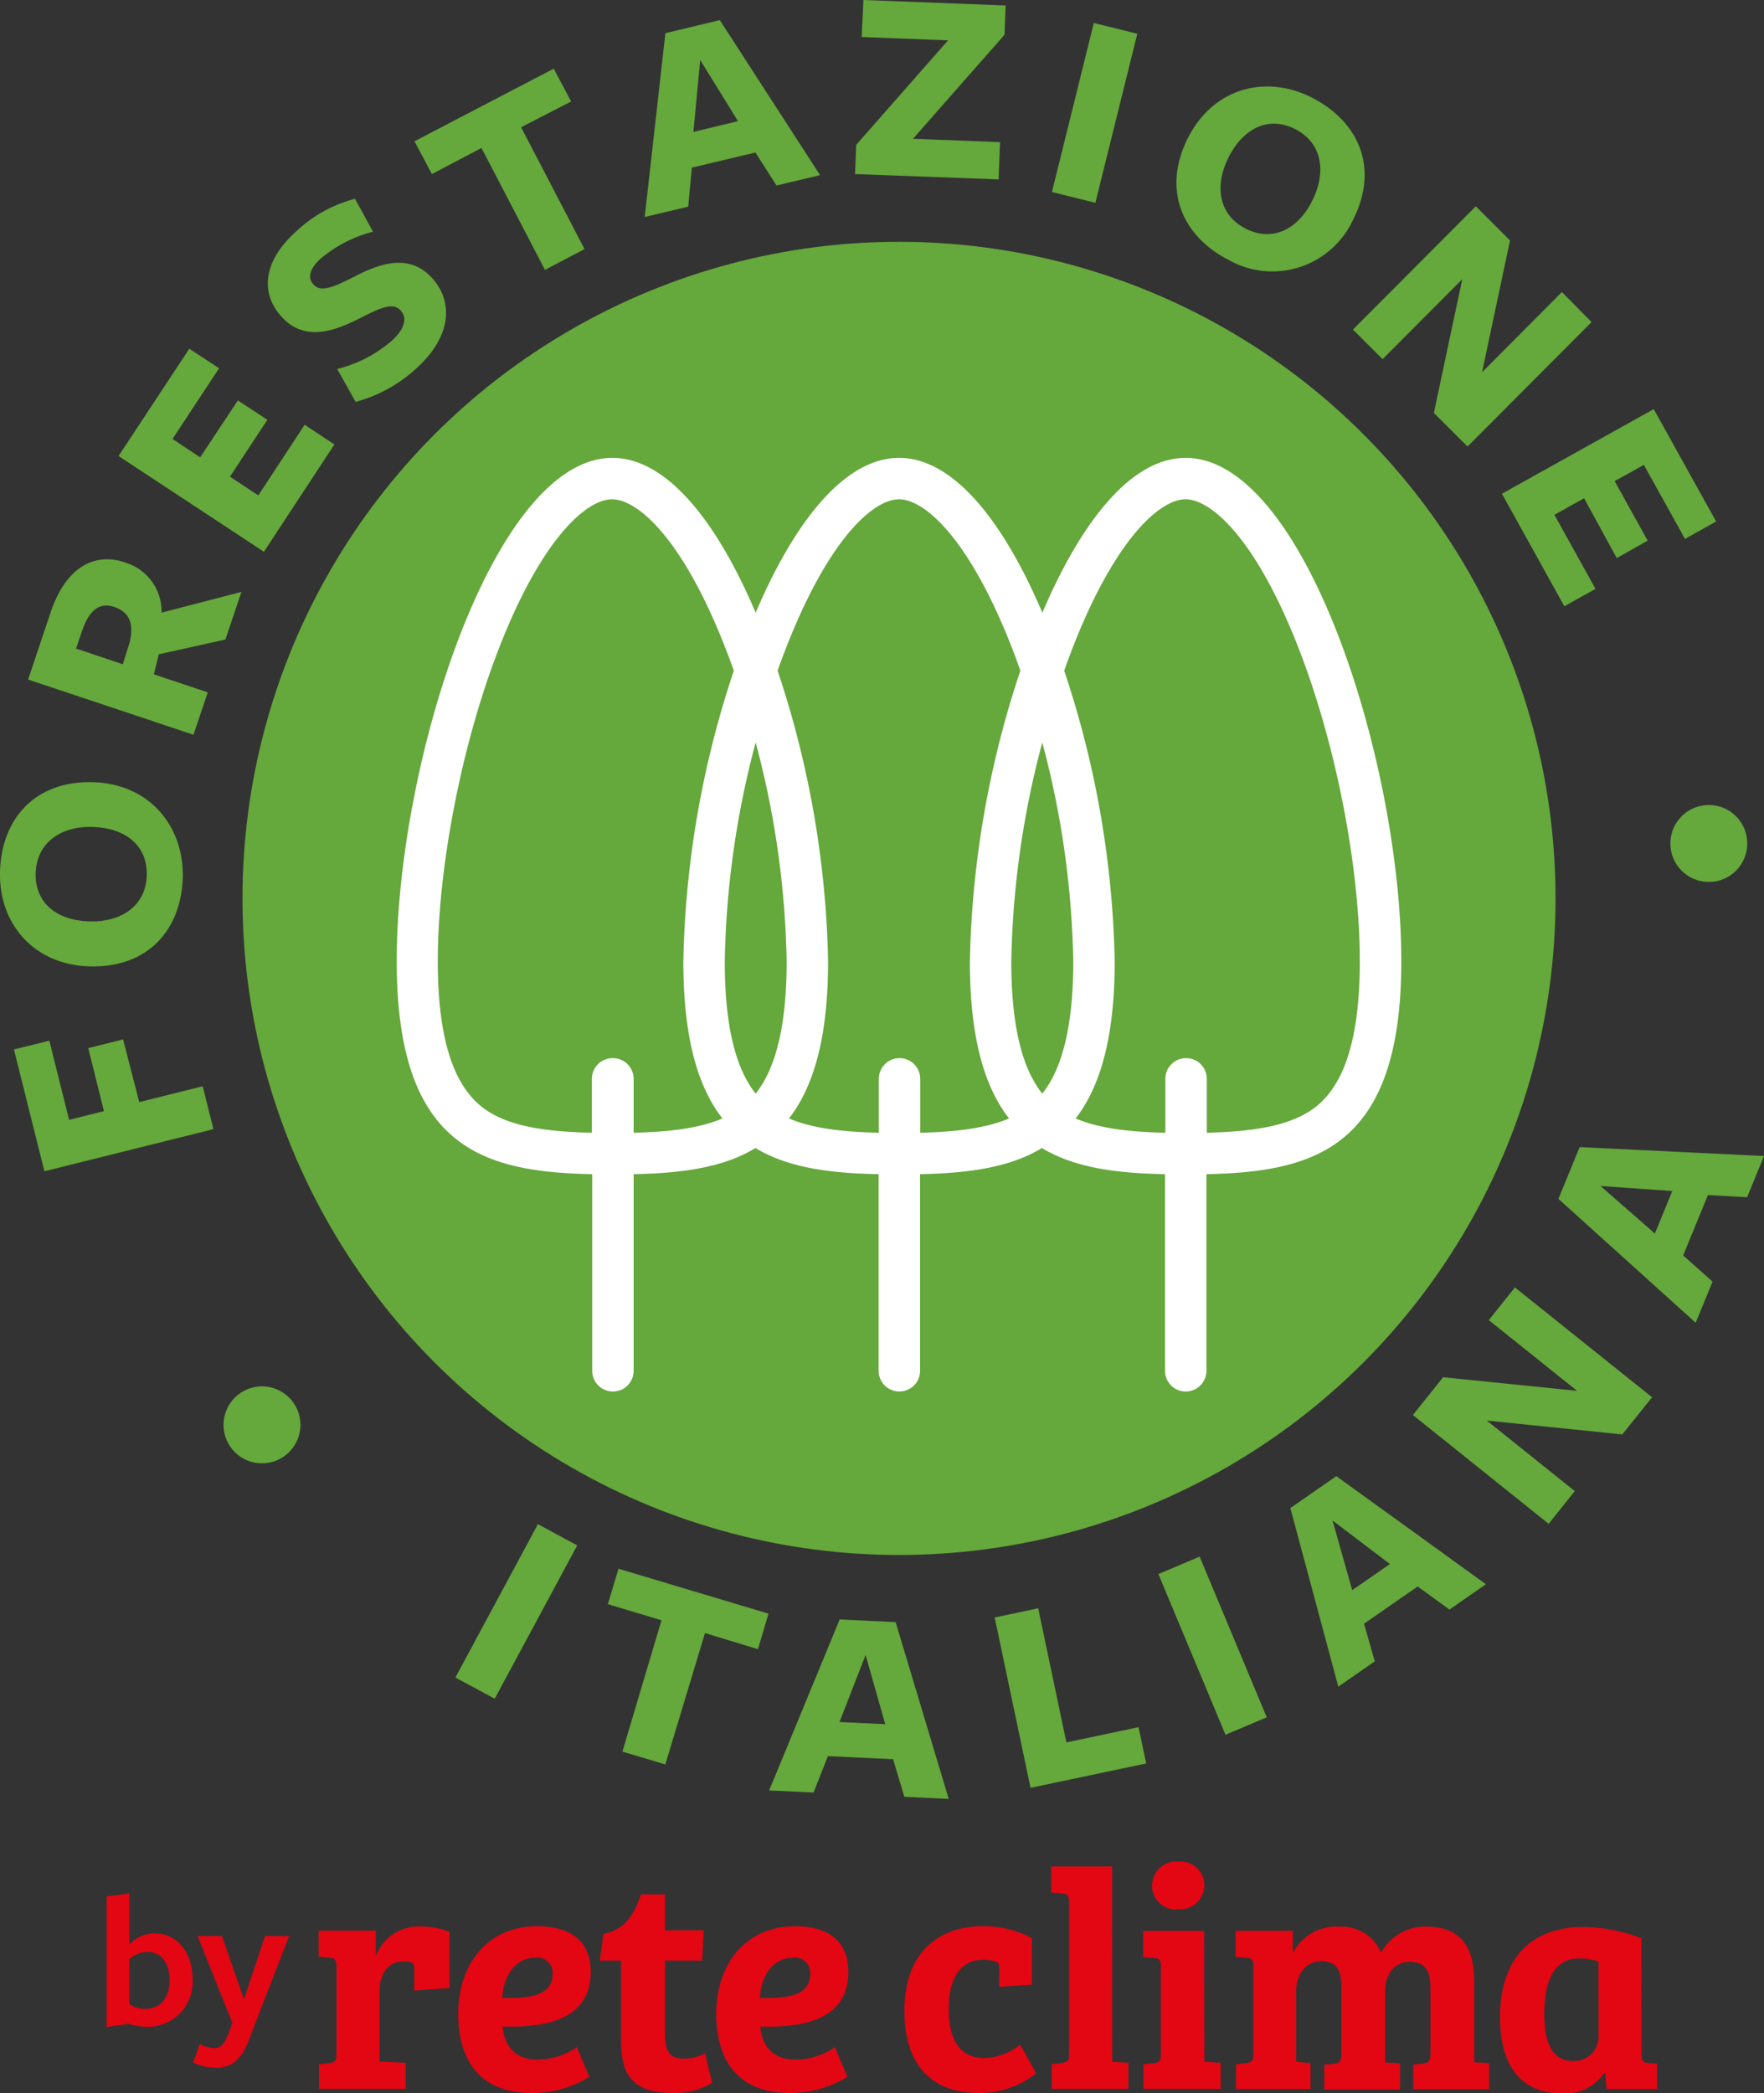
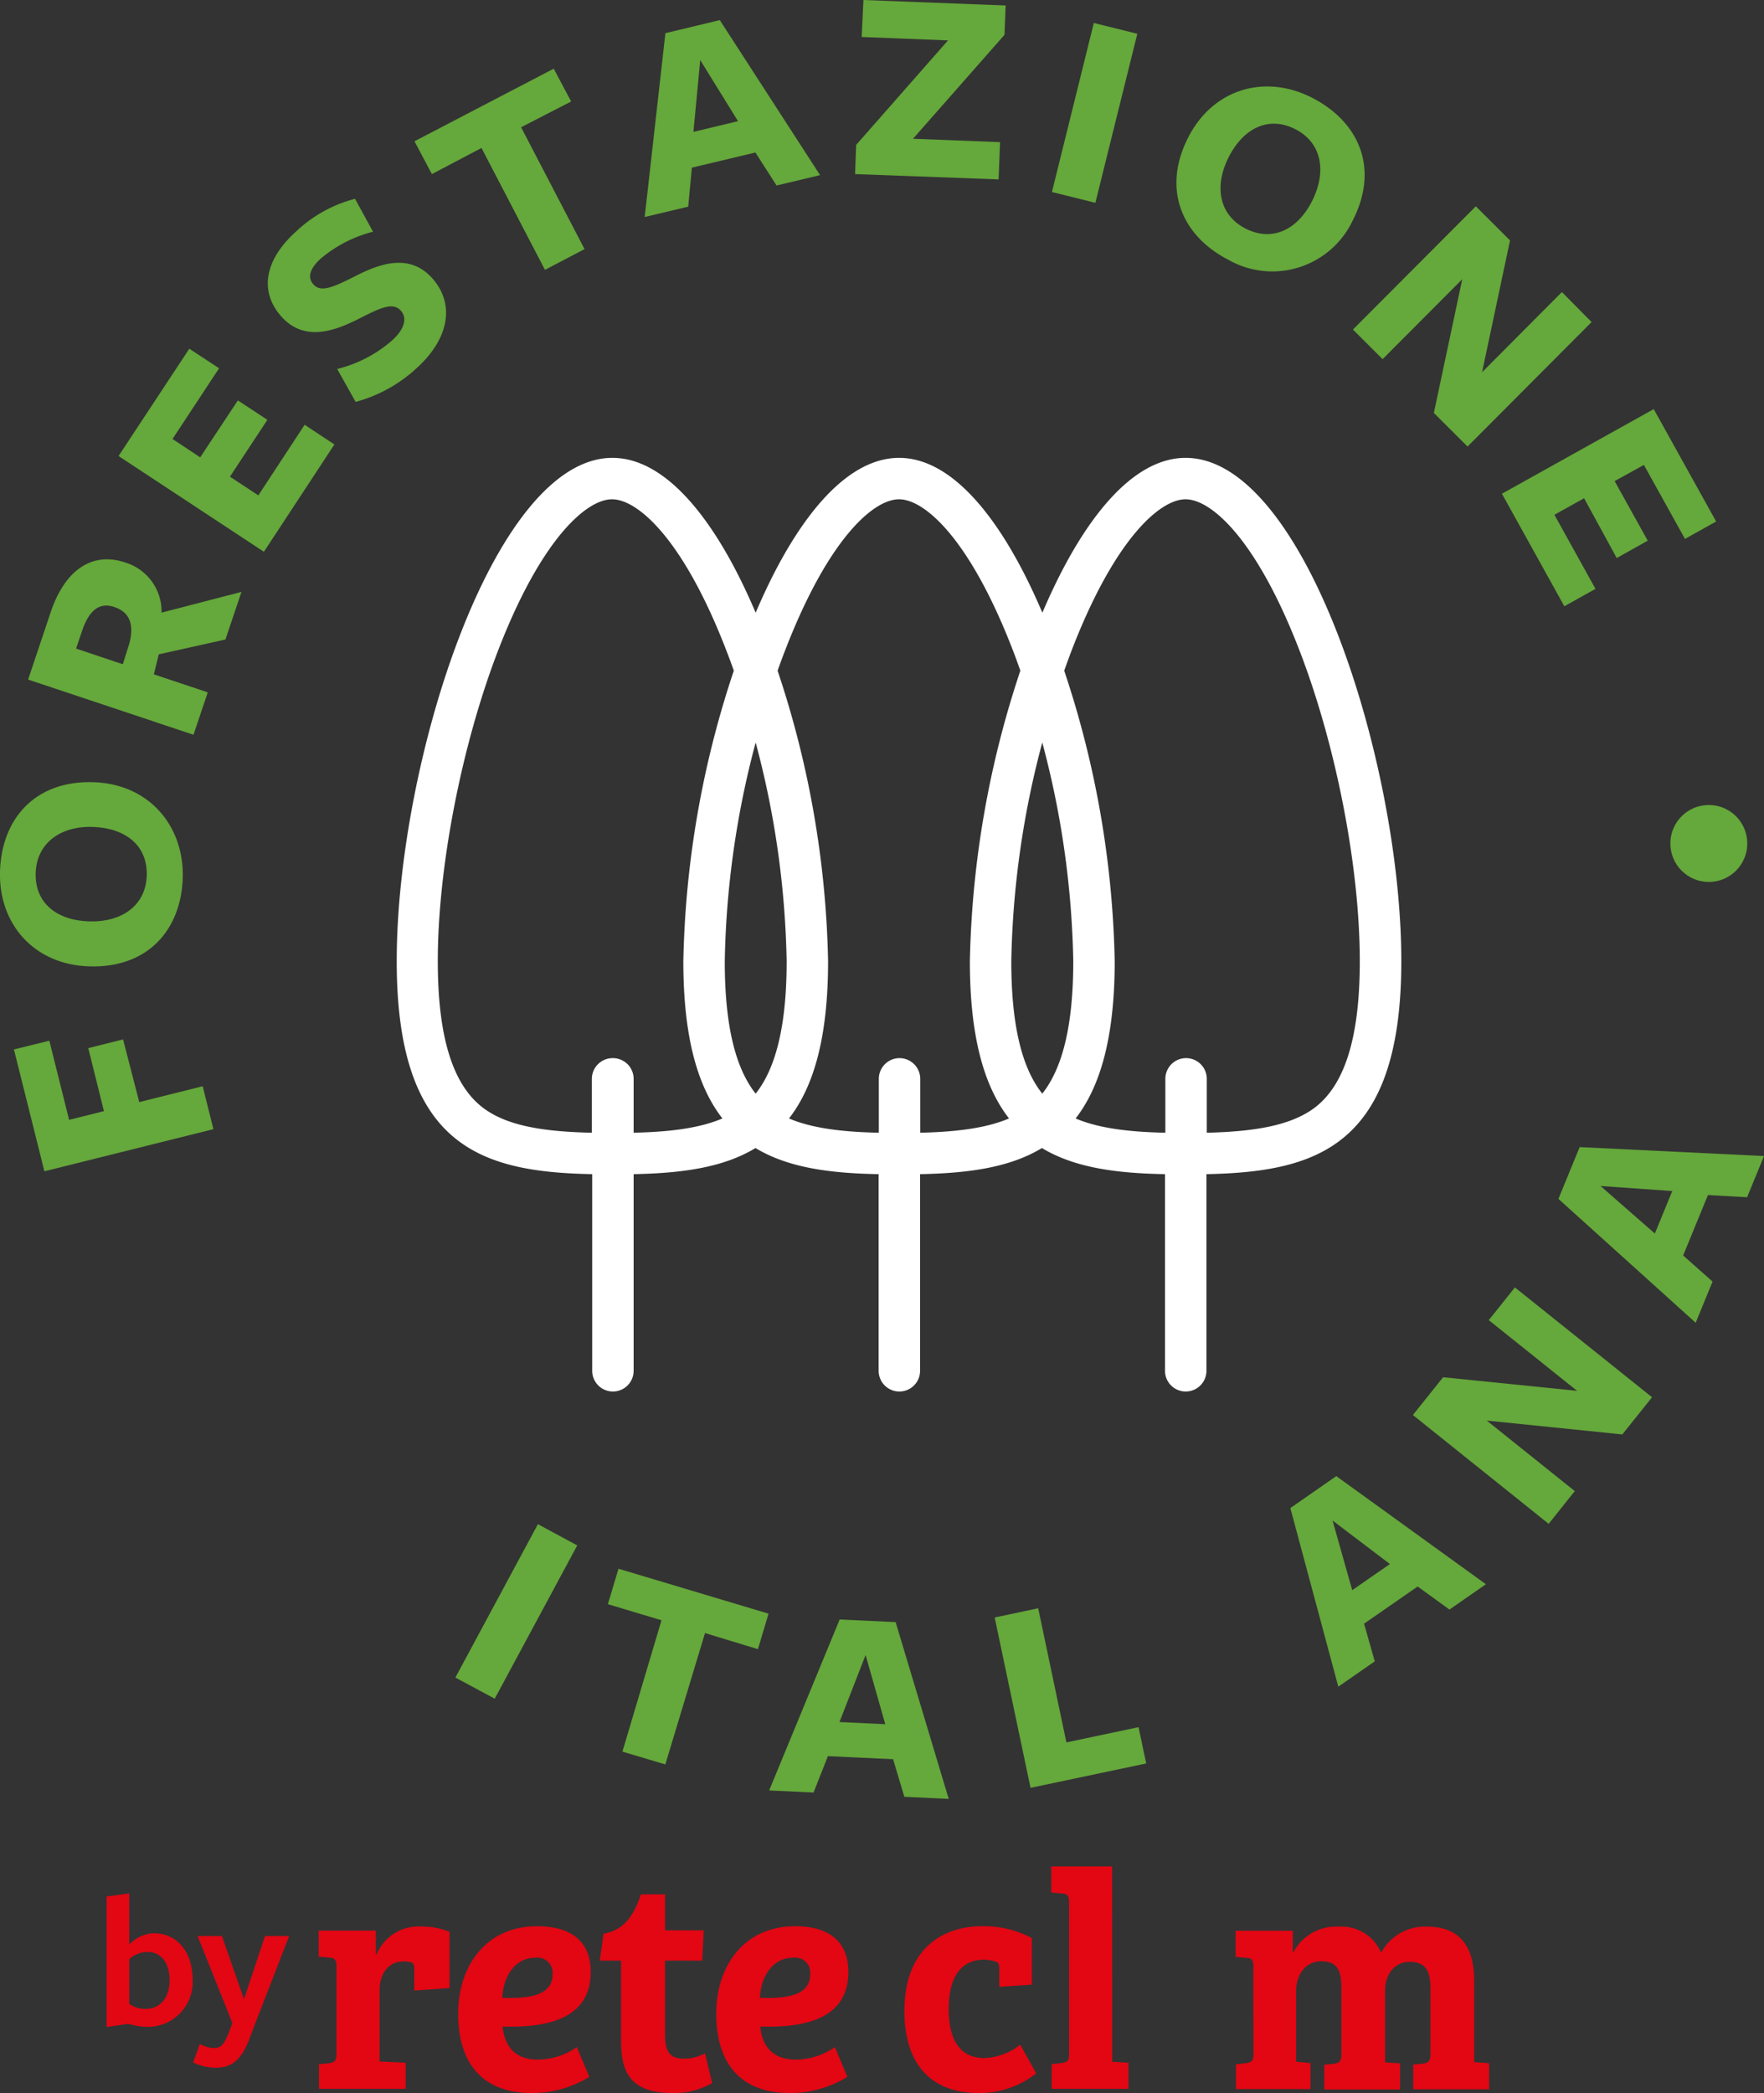
<svg xmlns="http://www.w3.org/2000/svg" viewBox="0 0 202.67 240.45">
  <rect x="0" y="0" width="202.67" height="240.45" fill="#333333" stroke="none" />
  <g id="Livello_2" data-name="Livello 2">
    <g id="servizi">
-       <circle cx="103.29" cy="103.21" r="75.43" fill="#65a83b" />
      <path d="M5.1,134.56l-3.5-14,4.07-1,2.27,9.09,4-1-1.8-7.24,4-1L16,126.61l7.29-1.82,1.23,4.93Z" fill="#65a83b" />
      <path d="M21,100.81c-.18,6-4,10.42-10.75,10.21C3.87,110.82-.18,106.11,0,100.1S4,89.65,10.73,89.86C17.06,90.05,21.14,94.8,21,100.81ZM4.1,100.29c-.11,3.42,2.39,5.44,6.13,5.56s6.52-1.81,6.63-5.26S14.44,95.14,10.7,95,4.2,96.87,4.1,100.29Z" fill="#65a83b" />
      <path d="M23.87,79.54l-1.64,4.87-19-6.34,2.58-7.7c1.7-5.08,4.93-7,8.6-5.74a5.87,5.87,0,0,1,4.15,5.75L27.74,68,25.9,73.47l-7.66,1.7-.56,2.3Zm-9-5.65c.54-2.13.07-3.55-1.75-4.16-1.67-.56-2.88.33-3.7,2.78l-.68,2,5.37,1.8Z" fill="#65a83b" />
      <path d="M30.32,63.39l-16.7-11,8.13-12.33,3.42,2.25-5.35,8.12L23,52.54,27.33,46l3.39,2.23-4.3,6.53,3.26,2.15L35,48.8l3.42,2.26Z" fill="#65a83b" />
      <path d="M46.05,35.69c-.9-1-2.28-.36-4.76.9-2.72,1.38-6.26,2.77-8.94-.2C29.86,33.64,30.24,30,34,26.61a15.51,15.51,0,0,1,6.79-3.77l2.07,3.78a15.09,15.09,0,0,0-6,3.08c-1.32,1.19-1.56,2.23-.82,3,.88,1,2.59.12,4.83-1,2.86-1.47,6.2-2.59,8.76.23s2.16,6.81-1.77,10.37a16.68,16.68,0,0,1-7,3.87l-2.12-3.78A15.08,15.08,0,0,0,45,39.15C46.39,37.93,46.87,36.59,46.05,35.69Z" fill="#65a83b" />
      <path d="M59.87,14.62l7.29,14L62.61,31,55.32,17l-5.7,3-2-3.77,16-8.34,2,3.77Z" fill="#65a83b" />
      <path d="M94.22,20.12l-5,1.19-2.43-3.79-7.3,1.74-.42,4.48-5,1.19L76.45,3.81l6.25-1.5ZM80.45,6.9l-.78,8.25,5.12-1.23Z" fill="#65a83b" />
      <path d="M98.24,20l.13-3.36,10.55-12L99,4.25,99.2,0l16.34.63L115.41,4,104.9,15.94l10,.39-.17,4.28Z" fill="#65a83b" />
      <path d="M120.86,22.06l4.81-19.42,5,1.24L125.85,23.3Z" fill="#65a83b" />
      <path d="M141.14,29.85c-5.32-2.73-7.69-8.09-4.61-14.09,2.9-5.63,8.89-7.27,14.24-4.52s7.73,8.07,4.65,14.08A10.21,10.21,0,0,1,141.14,29.85Zm7.7-15c-3.05-1.56-5.94-.17-7.65,3.16s-1.17,6.66,1.9,8.24,6,.15,7.67-3.18S151.89,16.42,148.84,14.85Z" fill="#65a83b" />
      <path d="M179.45,33.55,182.86,37l-14.25,14.3-3.87-3.86L168,32.08l-9.15,9.18-3.41-3.4L169.56,23.7l3.93,3.92-3.21,15.14Z" fill="#65a83b" />
      <path d="M172.56,56.72,190,47l7.17,12.91-3.58,2-4.72-8.5-3.36,1.86,3.8,6.84-3.56,2L182,57.24l-3.41,1.9,4.72,8.51-3.58,2Z" fill="#65a83b" />
      <path d="M52.32,192.72,61.8,175.1l4.52,2.44-9.48,17.61Z" fill="#65a83b" />
      <path d="M81,187.61,76.44,202.7l-4.93-1.47L76,186.14l-6.16-1.85,1.22-4.07,17.24,5.16-1.22,4.08Z" fill="#65a83b" />
      <path d="M109,206.66l-5.1-.24-1.29-4.32-7.49-.35-1.65,4.18-5.1-.24,8.1-19.64,6.43.3Zm-9.55-16.53-3,7.7,5.26.25Z" fill="#65a83b" />
      <path d="M118.4,205.39l-4.12-19.57,5-1.06,3.24,15.41,8.29-1.75.88,4.17Z" fill="#65a83b" />
-       <path d="M140.8,199.29l-7.71-18.46,4.74-2,7.71,18.46Z" fill="#65a83b" />
      <path d="M170.72,182l-4.19,2.91-3.65-2.65-6.16,4.27,1.23,4.33-4.19,2.91-5.51-20.52,5.28-3.67Zm-17.62-7.32,2.26,8,4.33-3Z" fill="#65a83b" />
      <path d="M171.05,151.66l3-3.76,15.76,12.62-3.42,4.27-15.57-1.59,10.11,8.1-3,3.76-15.6-12.5,3.47-4.34,15.39,1.56Z" fill="#65a83b" />
      <path d="M202.67,132.81l-1.94,4.73-4.5-.25-2.85,6.94,3.38,3-1.94,4.73-15.77-14.23,2.44-5.95Zm-18.78,3.44,6.24,5.46,2-4.88Z" fill="#65a83b" />
-       <circle cx="30.1" cy="163.69" r="4.42" fill="#65a83b" />
      <circle cx="196.33" cy="96.9" r="4.42" fill="#65a83b" />
      <path d="M161,110.42c0-22.73-11.09-57.82-24.78-57.82-6.32,0-12.08,7.49-16.46,17.79-4.38-10.3-10.14-17.79-16.46-17.79S91.2,60.09,86.82,70.39C82.45,60.09,76.68,52.6,70.36,52.6c-13.68,0-24.78,35.09-24.78,57.82,0,21.43,9.86,24.22,22.46,24.47v22.59a2.38,2.38,0,0,0,4.76,0V134.89c5.36-.11,10.22-.7,14-3,3.84,2.32,8.74,2.9,14.15,3v22.59a2.38,2.38,0,0,0,4.76,0V134.89c5.36-.11,10.21-.7,14-3,3.84,2.32,8.74,2.9,14.14,3v22.59a2.38,2.38,0,1,0,4.76,0V134.89C151.19,134.63,161,131.78,161,110.42ZM70.42,121.56A2.39,2.39,0,0,0,68,123.94v6.19c-5.4-.12-9.6-.74-12.39-2.78-3.57-2.62-5.31-8.15-5.31-16.93,0-10.78,2.73-24.8,6.94-35.72,4.94-12.8,10.14-17.34,13.08-17.34S78.5,61.9,83.44,74.7c.3.77.59,1.55.87,2.35a111.66,111.66,0,0,0-5.8,33.37c0,8.79,1.66,14.44,4.49,18.07-2.63,1.12-6,1.54-10.2,1.64v-6.19A2.38,2.38,0,0,0,70.42,121.56Zm16.4,4.08c-2.38-3-3.55-8-3.55-15.22A103.9,103.9,0,0,1,86.82,85.3a103.94,103.94,0,0,1,3.56,25.12C90.38,117.61,89.21,122.63,86.82,125.64Zm16.53-4.08a2.38,2.38,0,0,0-2.38,2.38v6.19c-4.21-.09-7.67-.51-10.32-1.64,2.83-3.63,4.49-9.28,4.49-18.07a111.66,111.66,0,0,0-5.8-33.37c.28-.8.57-1.58.87-2.35,4.94-12.8,10.13-17.34,13.08-17.34s8.14,4.54,13.08,17.34c.3.77.58,1.55.86,2.35a112,112,0,0,0-5.8,33.37c0,8.79,1.67,14.44,4.5,18.07-2.63,1.12-6.05,1.54-10.2,1.64v-6.19A2.39,2.39,0,0,0,103.35,121.56Zm16.4,4.08c-2.39-3-3.56-8-3.56-15.22a103.94,103.94,0,0,1,3.56-25.12,103.94,103.94,0,0,1,3.56,25.12C123.31,117.61,122.14,122.63,119.75,125.64Zm31.17,1.71c-2.77,2-6.92,2.65-12.27,2.78v-6.19a2.38,2.38,0,0,0-4.76,0v6.19c-4.21-.09-7.66-.51-10.31-1.64,2.82-3.63,4.49-9.28,4.49-18.07a111.66,111.66,0,0,0-5.8-33.37c.28-.8.57-1.58.86-2.35,4.94-12.8,10.14-17.34,13.08-17.34s8.14,4.54,13.08,17.34c4.22,10.92,6.94,24.94,6.94,35.72C156.23,119.2,154.5,124.73,150.92,127.35Z" fill="#fff" />
      <path d="M43.61,228.65v8.18l3,.14v3H36.65v-2.84l1.15-.1c.75-.11.86-.36.86-1.19v-9.94c0-.72-.22-1-.83-1l-1.22-.11v-3h6.57v2.76h.07a5.23,5.23,0,0,1,5.1-3.23,8.7,8.7,0,0,1,3.3.61v6.46l-4.06.29v-2.37c0-.58-.07-.76-.32-.86a2.67,2.67,0,0,0-.9-.11C44.65,225.31,43.61,226.74,43.61,228.65Z" fill="#e30613" />
      <path d="M67.87,226.53c0,5.13-4.49,6.46-10.12,6.28.18,2.08,1.29,3.8,4,3.8a7.93,7.93,0,0,0,4.52-1.43l1.44,3.41a12.48,12.48,0,0,1-6.6,1.86c-6.14,0-8.47-3.95-8.47-9.11,0-5.49,3.19-10.05,9.08-10.05C65.5,221.29,67.87,222.94,67.87,226.53Zm-6.36-1.62c-2.36,0-3.69,2.16-3.8,4.6,3.59.14,5.78-.47,5.78-2.73A1.74,1.74,0,0,0,61.51,224.91Z" fill="#e30613" />
      <path d="M69.34,222.15c2.58-.47,3.55-2.37,4.3-4.52h2.77v4.13h4.44l-.17,3.48H76.41v8.57c0,2.12.75,2.69,2.18,2.69a5,5,0,0,0,2.41-.61l.82,3.41a8.64,8.64,0,0,1-4.59,1.15c-5.6,0-5.88-3.37-5.88-6.42v-8.79H68.91Z" fill="#e30613" />
      <path d="M97.47,226.53c0,5.13-4.49,6.46-10.12,6.28.18,2.08,1.29,3.8,4.05,3.8a7.93,7.93,0,0,0,4.52-1.43l1.44,3.41a12.48,12.48,0,0,1-6.6,1.86c-6.14,0-8.47-3.95-8.47-9.11,0-5.49,3.19-10.05,9.08-10.05C95.1,221.29,97.47,222.94,97.47,226.53Zm-6.35-1.62c-2.37,0-3.7,2.16-3.81,4.6,3.59.14,5.78-.47,5.78-2.73A1.73,1.73,0,0,0,91.12,224.91Z" fill="#e30613" />
      <path d="M109,230.8c0,3.44,1.22,5.63,4.09,5.63a7,7,0,0,0,4.13-1.54l1.83,3.3a10.46,10.46,0,0,1-6.6,2.26c-5.35,0-8.54-3.16-8.54-9.44,0-7.17,4.44-9.72,8.89-9.72a11.72,11.72,0,0,1,5.75,1.36V228l-3.74.25v-1.94c0-.57,0-.86-.57-1a5.18,5.18,0,0,0-1.26-.18C110.53,225.16,109,227,109,230.8Z" fill="#e30613" />
      <path d="M127.79,236.86l1.86.11v3h-8.82v-2.84L122,237c.69-.11.83-.25.83-1.15V218.53c0-.76-.18-1-.86-1l-1.19-.11v-3h7Z" fill="#e30613" />
-       <path d="M138.37,236.86l1.87.11v3h-8.87v-2.84l1.19-.1c.68-.11.82-.29.82-1.19v-9.9c0-.76-.18-1-.86-1l-1.18-.11v-3h7Zm-3-23a2.73,2.73,0,0,1,3,2.66,2.8,2.8,0,0,1-3,2.83,2.71,2.71,0,0,1-3-2.73A2.76,2.76,0,0,1,135.36,213.86Z" fill="#e30613" />
      <path d="M144,225.92c0-.76-.18-1-.86-1l-1.18-.11v-3h6.57v2.47h.07a5.54,5.54,0,0,1,5.27-2.94,4.91,4.91,0,0,1,4.81,3,5.69,5.69,0,0,1,5.31-3c3.48,0,5.38,2,5.38,6.17v9.4h0l1.72.11v3h-8.72v-2.84l1.08-.1c.68-.11.9-.29.9-1.15v-7.39c0-1.91-.4-3.16-2.41-3.16-1.69,0-2.8,1.43-2.8,3.26v8.29l1.72.11v3h-8.71v-2.84l1.07-.1c.68-.11.9-.29.9-1.15V228.5c0-1.86-.29-3.19-2.33-3.19-1.73,0-2.87,1.51-2.87,3.37v8.18l1.65.15V240H142v-2.84l1.15-.14c.68-.11.86-.25.86-1.11Z" fill="#e30613" />
-       <path d="M188.6,236c0,.72.18,1,.79,1l1,.07V240h-5.81l-.15-1.8-.14,0a5.43,5.43,0,0,1-4.77,2.3c-5.31,0-7.18-3.88-7.18-8.76,0-6.32,3.16-10.37,9.65-10.37a19.83,19.83,0,0,1,6.6,1.29Zm-4.95-10.66a6.76,6.76,0,0,0-2.22-.35c-3.12,0-4,3-4,6.42,0,2.76.65,5.35,3.23,5.35a2.77,2.77,0,0,0,3-2.77Z" fill="#e30613" />
      <path d="M17,232.85a8.06,8.06,0,0,1-2.26-.35l-2.49.37v-15l2.6-.35v5.88a4,4,0,0,1,2.84-1.3c2.68,0,4.44,2.18,4.44,5.3A5.15,5.15,0,0,1,17,232.85Zm-.06-8.6a3.05,3.05,0,0,0-2.09.83v5.13a3.1,3.1,0,0,0,1.91.57c1.74,0,2.73-1.41,2.73-3.3S18.56,224.25,17,224.25Z" fill="#e30613" />
      <path d="M29.37,232.34l-.6,1.59c-1,2.77-2.15,3.61-4,3.61a6,6,0,0,1-2.58-.6l.77-2.13a3.64,3.64,0,0,0,1.61.48c.75,0,1.14-.33,1.69-1.71l.44-1.17-4-10h2.8l2.53,7.26,2.42-7.26h2.77Z" fill="#e30613" />
    </g>
  </g>
</svg>